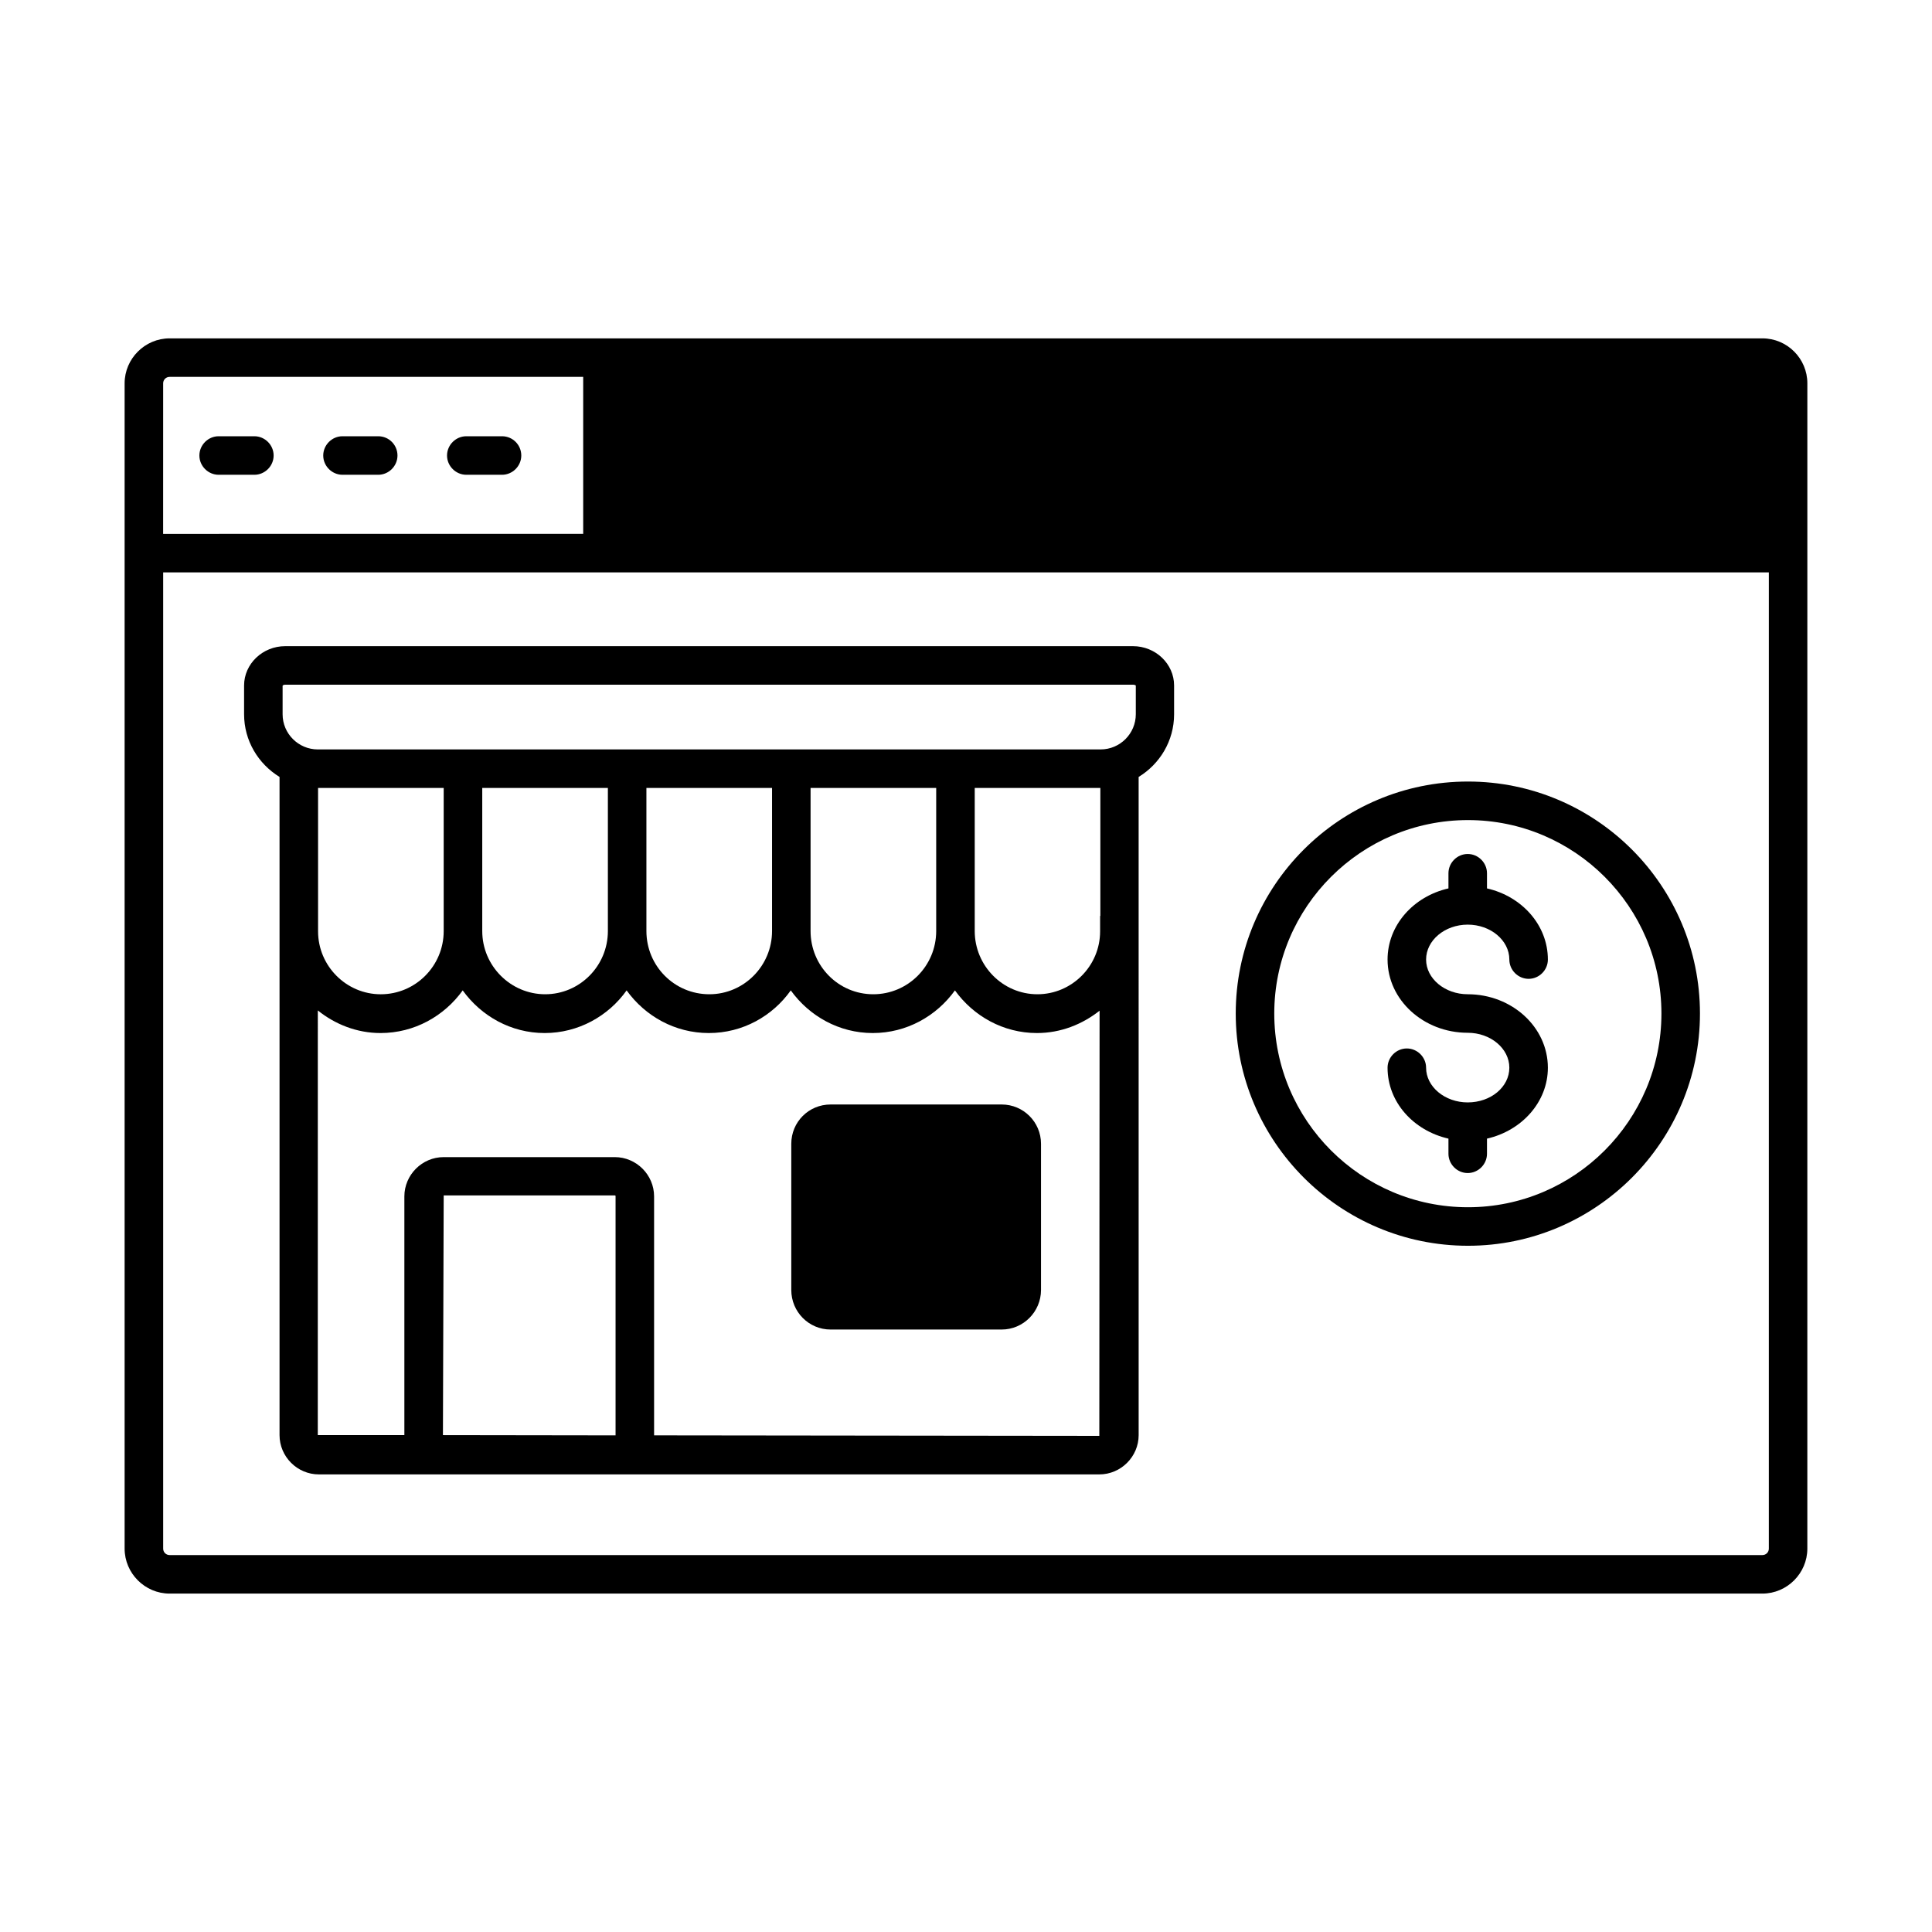
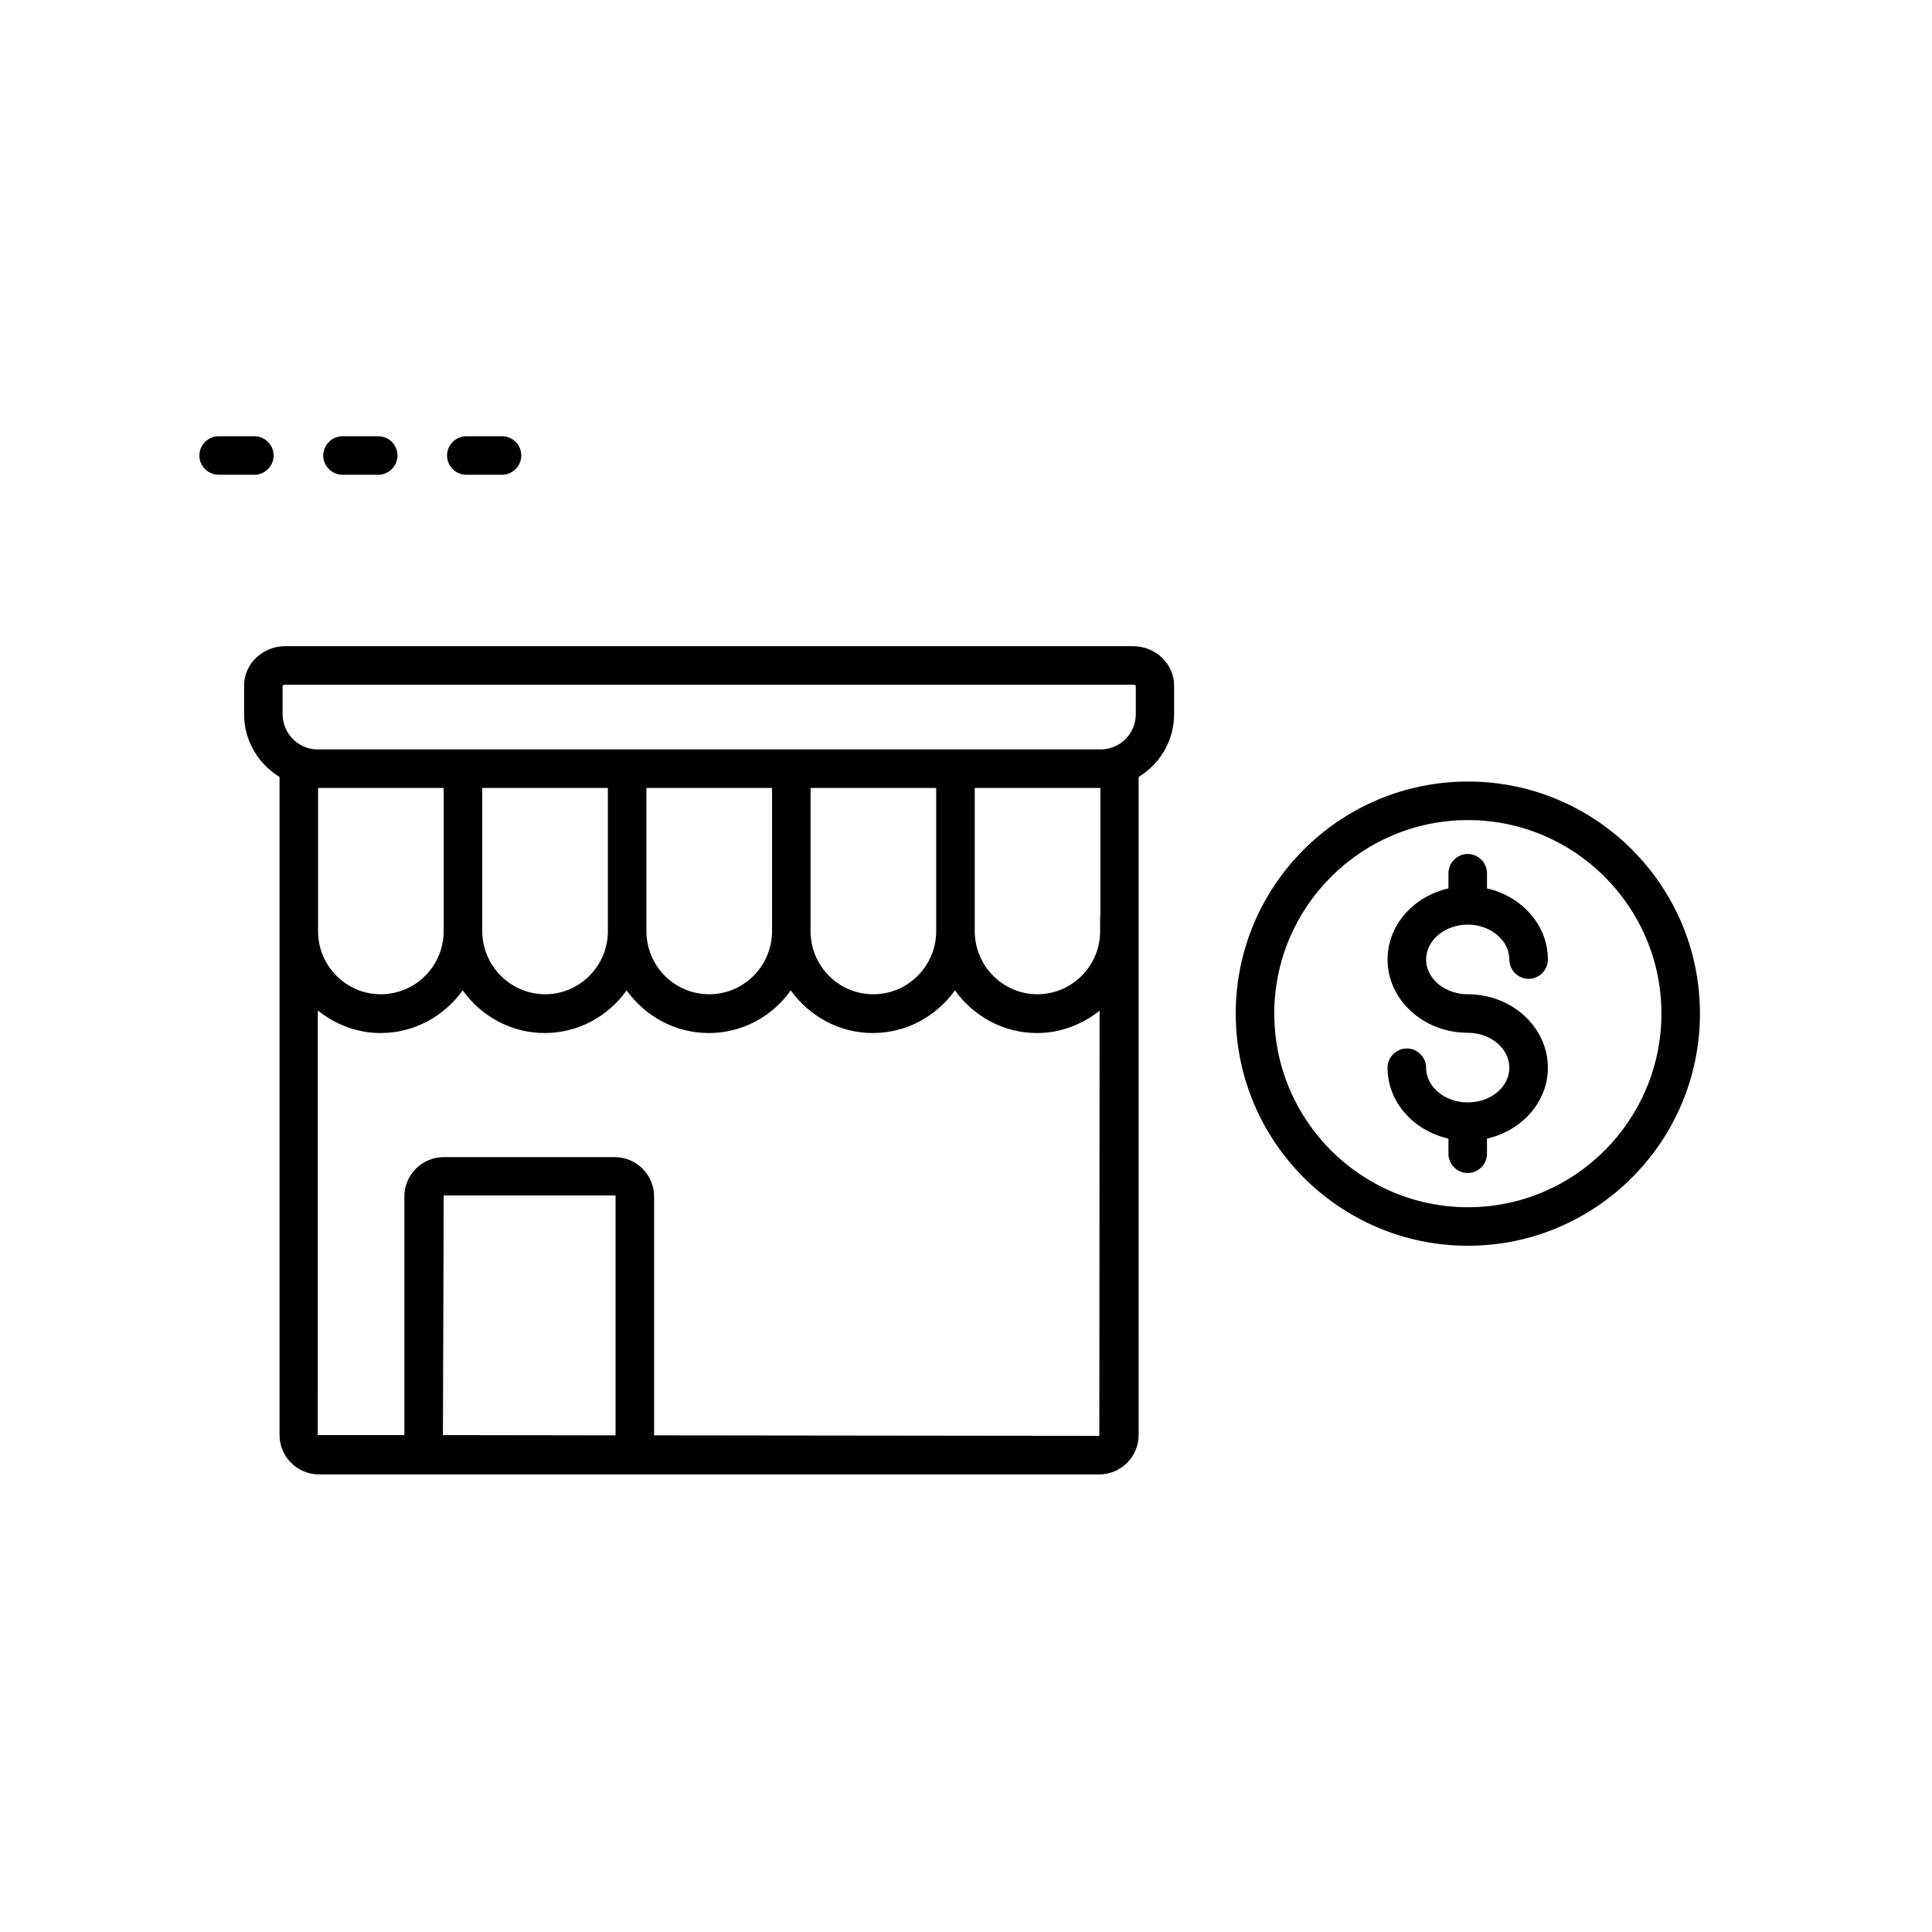
<svg xmlns="http://www.w3.org/2000/svg" fill="#000000" width="800px" height="800px" version="1.1" viewBox="144 144 512 512">
  <g>
-     <path d="m611.05 233.67h-422.11c-6.535 0-11.914 5.379-11.914 11.914v308.82c0 6.535 5.379 11.914 11.914 11.914h422.11c6.535 0 11.914-5.379 11.914-11.914l0.004-308.82c0-6.535-5.312-11.914-11.914-11.914zm-423.81 11.914c0-0.953 0.75-1.703 1.703-1.703h109.61v41.598l-111.32 0.004zm425.52 308.82c0 0.953-0.75 1.703-1.703 1.703h-422.11c-0.953 0-1.703-0.75-1.703-1.703v-258.71h425.52z" />
    <path d="m211.41 259.61h-9.465c-2.793 0-5.106 2.316-5.106 5.106 0 2.793 2.316 5.106 5.106 5.106h9.465c2.793 0 5.106-2.316 5.106-5.106 0-2.793-2.312-5.106-5.106-5.106z" />
    <path d="m244.23 259.61h-9.465c-2.793 0-5.106 2.316-5.106 5.106 0 2.793 2.316 5.106 5.106 5.106h9.465c2.793 0 5.106-2.316 5.106-5.106 0-2.793-2.246-5.106-5.106-5.106z" />
    <path d="m277.04 259.61h-9.465c-2.793 0-5.106 2.316-5.106 5.106 0 2.793 2.316 5.106 5.106 5.106h9.465c2.793 0 5.106-2.316 5.106-5.106 0-2.793-2.246-5.106-5.106-5.106z" />
    <path d="m218.08 349.89v40.848 0.066 133.51c0 5.719 4.699 10.418 10.418 10.418h206.84c5.719 0 10.418-4.699 10.418-10.418l-0.004-133.57v-40.848c5.582-3.402 9.395-9.531 9.395-16.613v-7.625c0-5.719-4.902-10.418-10.895-10.418h-224.67c-5.992 0-10.895 4.699-10.895 10.418v7.625c0 7.012 3.742 13.141 9.395 16.613zm10.211 36.766v-33.836h33.293v37.922c0 9.258-7.488 16.75-16.68 16.75-9.121 0-16.613-7.488-16.613-16.68v-4.156 0zm78.84 137.73-45.75-0.066 0.203-63.52h45.344c0.137 0 0.203 0.066 0.203 0.203zm128.2 0.133-117.99-0.137v-63.316c0-5.719-4.699-10.418-10.418-10.418h-45.344c-5.719 0-10.418 4.699-10.418 10.418v63.25h-22.945l0.008-112.54c4.562 3.676 10.348 5.992 16.613 5.992 8.988 0 16.883-4.492 21.785-11.301 4.902 6.809 12.801 11.301 21.719 11.301s16.883-4.492 21.719-11.301c4.902 6.809 12.801 11.301 21.785 11.301 8.988 0 16.883-4.492 21.719-11.301 4.902 6.809 12.801 11.301 21.719 11.301 8.988 0 16.883-4.492 21.785-11.301 4.902 6.809 12.801 11.301 21.719 11.301 6.332 0 12.051-2.316 16.613-5.922zm-163.53-133.78v-37.922h33.293v37.922c0 9.258-7.488 16.75-16.613 16.75s-16.68-7.488-16.68-16.75zm43.504 0v-37.922h33.293v37.922c0 9.258-7.488 16.75-16.613 16.75-9.258 0-16.68-7.488-16.68-16.75zm43.504 0v-37.922h33.293v37.922c0 9.258-7.488 16.75-16.68 16.75s-16.613-7.488-16.613-16.75zm76.73-4.016v4.086c0 9.191-7.488 16.68-16.613 16.68-9.191 0-16.613-7.559-16.613-16.75v-37.922h33.293v33.906zm-215.96-61.273h224.74c0.41 0 0.613 0.203 0.68 0.203v7.625c0 5.106-4.152 9.328-9.328 9.328h-207.45c-5.106 0-9.328-4.152-9.328-9.328v-7.559c0-0.066 0.273-0.27 0.684-0.27z" />
-     <path d="m409.46 436.7h-45.344c-5.785 0-10.418 4.629-10.418 10.418v38.738c0 5.785 4.629 10.484 10.418 10.484h45.344c5.719 0 10.418-4.699 10.418-10.484v-38.738c0-5.789-4.699-10.418-10.418-10.418z" />
    <path d="m532.96 436.15c-6.059 0-11.031-4.152-11.031-9.191 0-2.793-2.316-5.106-5.106-5.106-2.793 0-5.106 2.316-5.106 5.106 0 9.121 6.875 16.68 16.137 18.789v4.016c0 2.793 2.316 5.106 5.106 5.106 2.793 0 5.106-2.316 5.106-5.106v-4.016c9.258-2.109 16.137-9.734 16.137-18.789 0-10.758-9.531-19.473-21.242-19.473-6.059 0-11.031-4.152-11.031-9.191 0-5.106 4.969-9.258 11.031-9.258 6.059 0 11.031 4.152 11.031 9.258 0 2.793 2.316 5.106 5.106 5.106 2.793 0 5.106-2.316 5.106-5.106 0-9.121-6.875-16.75-16.137-18.859v-4.016c0-2.793-2.316-5.106-5.106-5.106-2.793 0-5.106 2.316-5.106 5.106v4.016c-9.258 2.109-16.137 9.734-16.137 18.859 0 10.688 9.531 19.402 21.242 19.402 6.059 0 11.031 4.152 11.031 9.258-0.004 5.113-4.906 9.195-11.031 9.195z" />
    <path d="m533.03 474.14c33.906 0 61.477-27.641 61.477-61.547s-27.574-61.477-61.477-61.477c-33.973 0-61.547 27.574-61.547 61.477 0 33.906 27.574 61.547 61.547 61.547zm0-112.81c28.254 0 51.266 23.012 51.266 51.266 0 28.32-23.012 51.336-51.266 51.336-28.32 0-51.336-23.012-51.336-51.336 0.004-28.254 23.016-51.266 51.336-51.266z" />
  </g>
</svg>